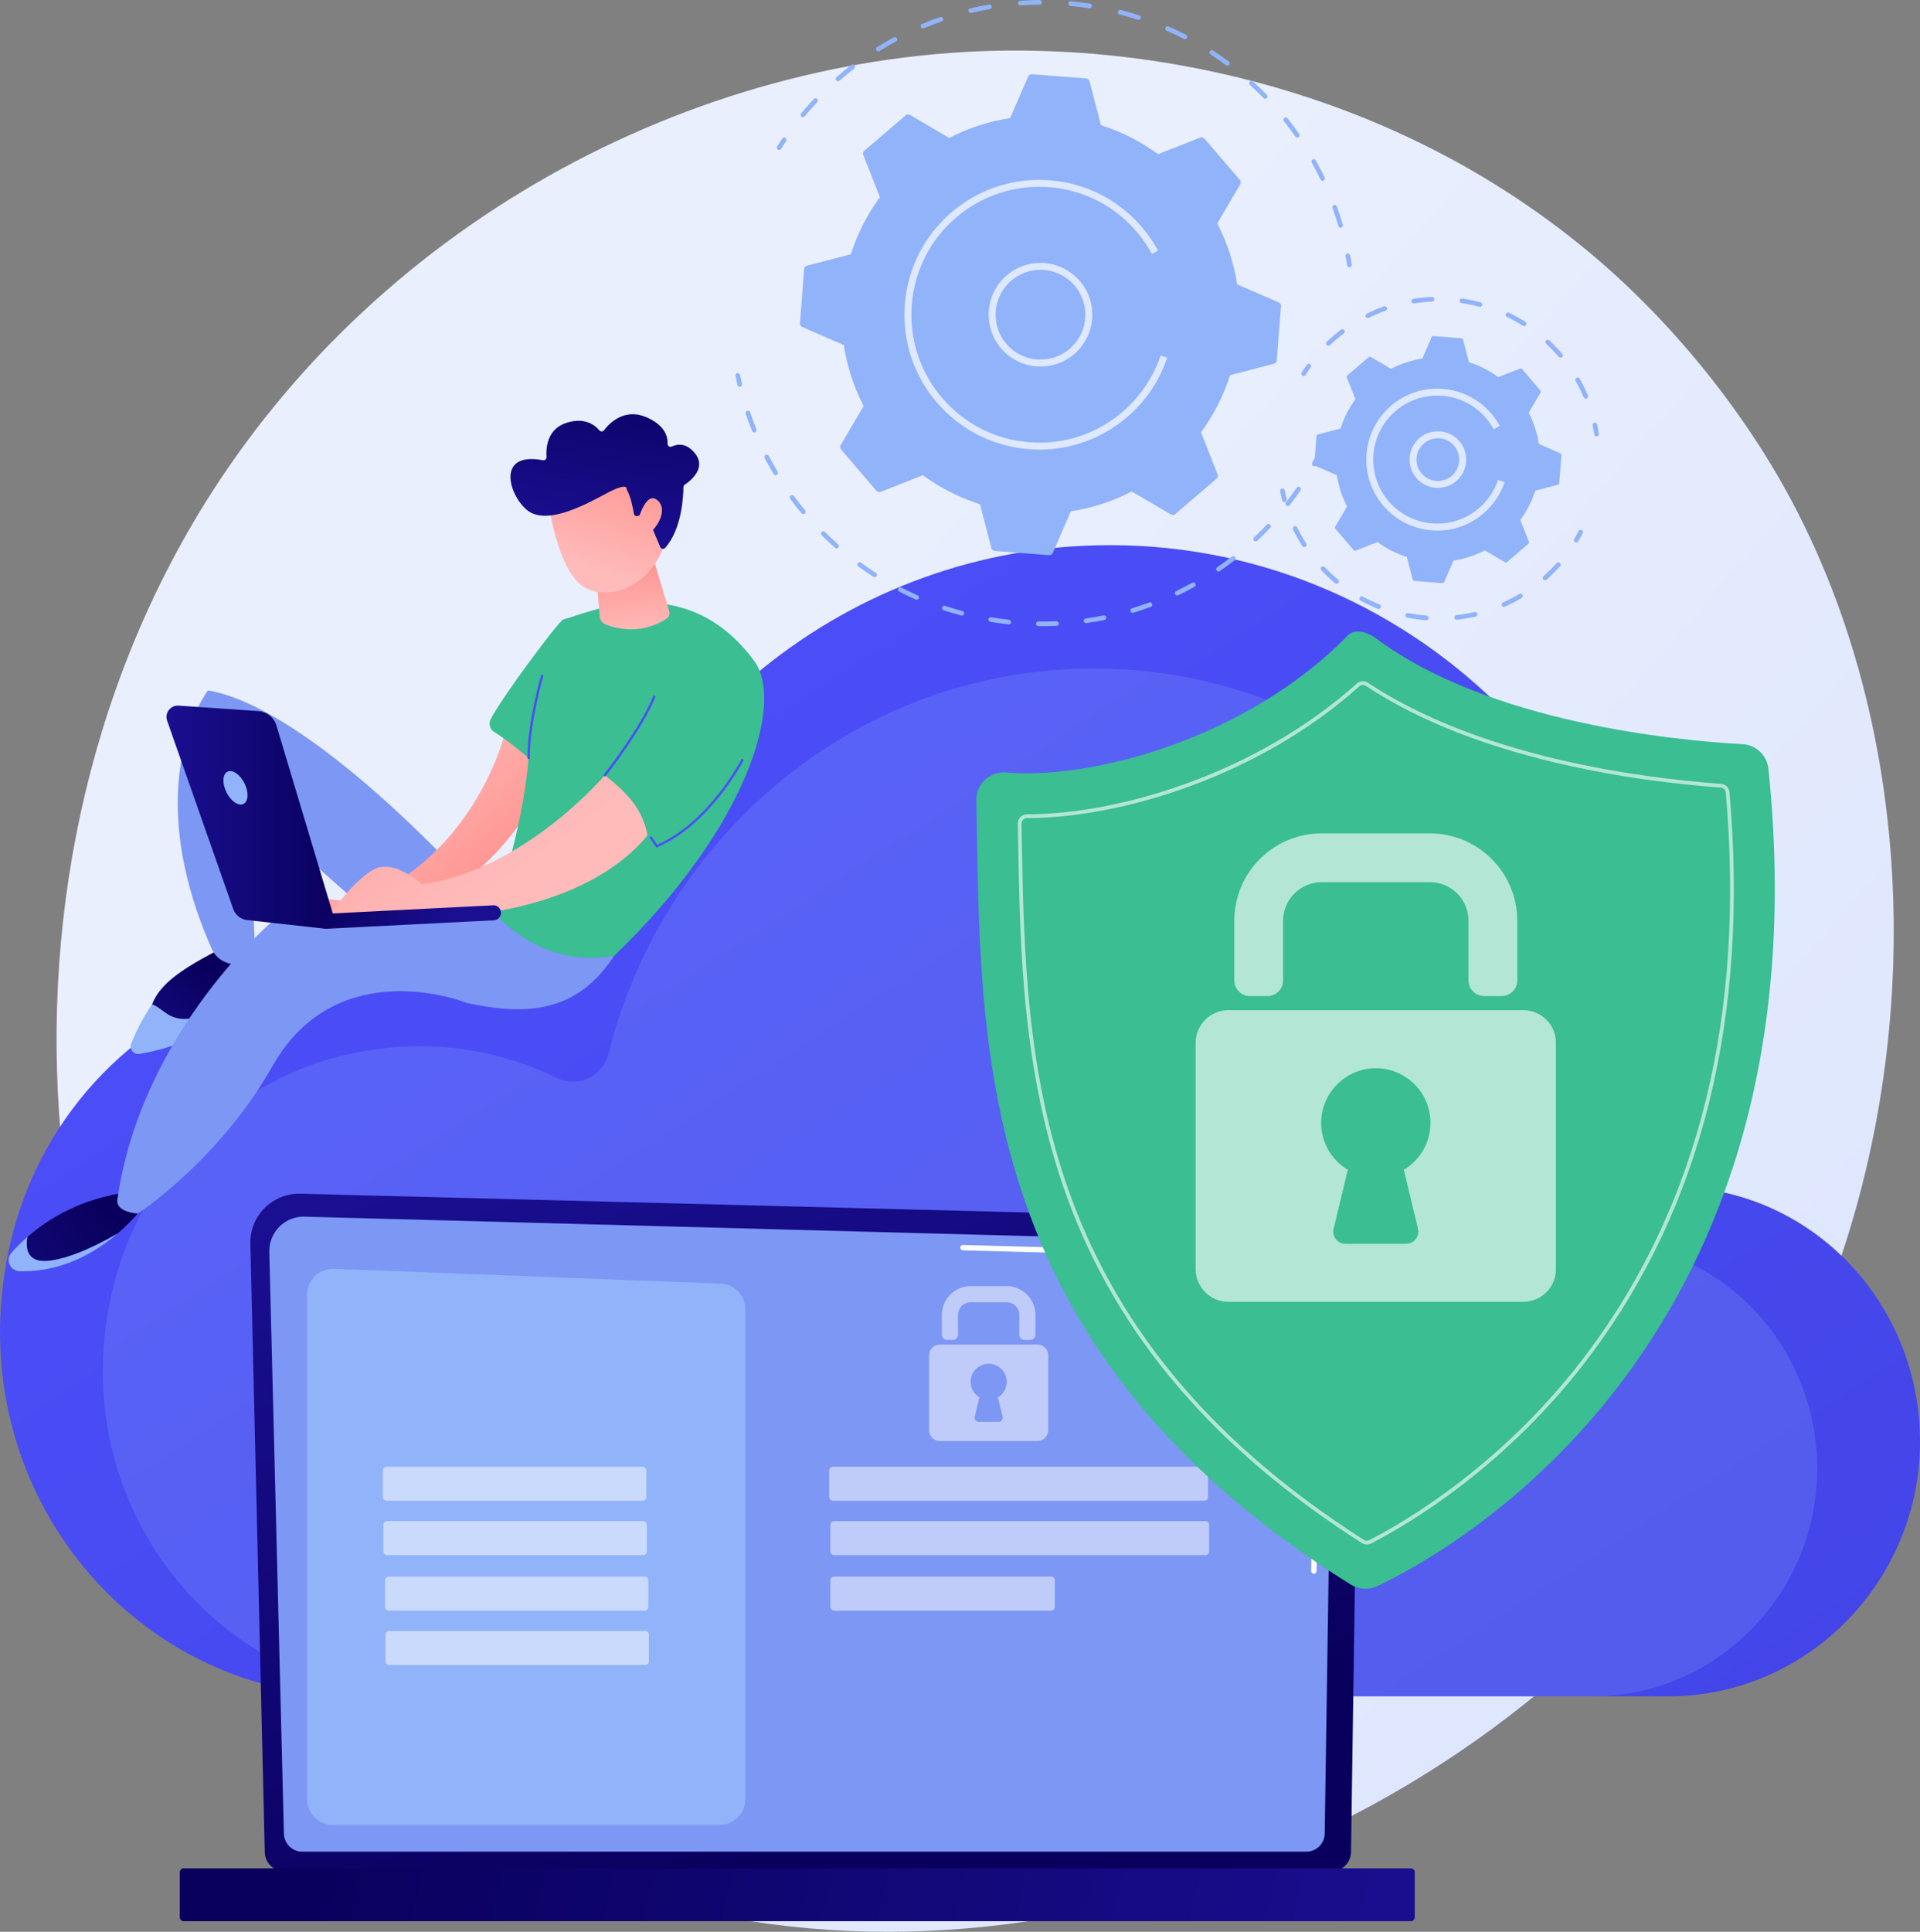
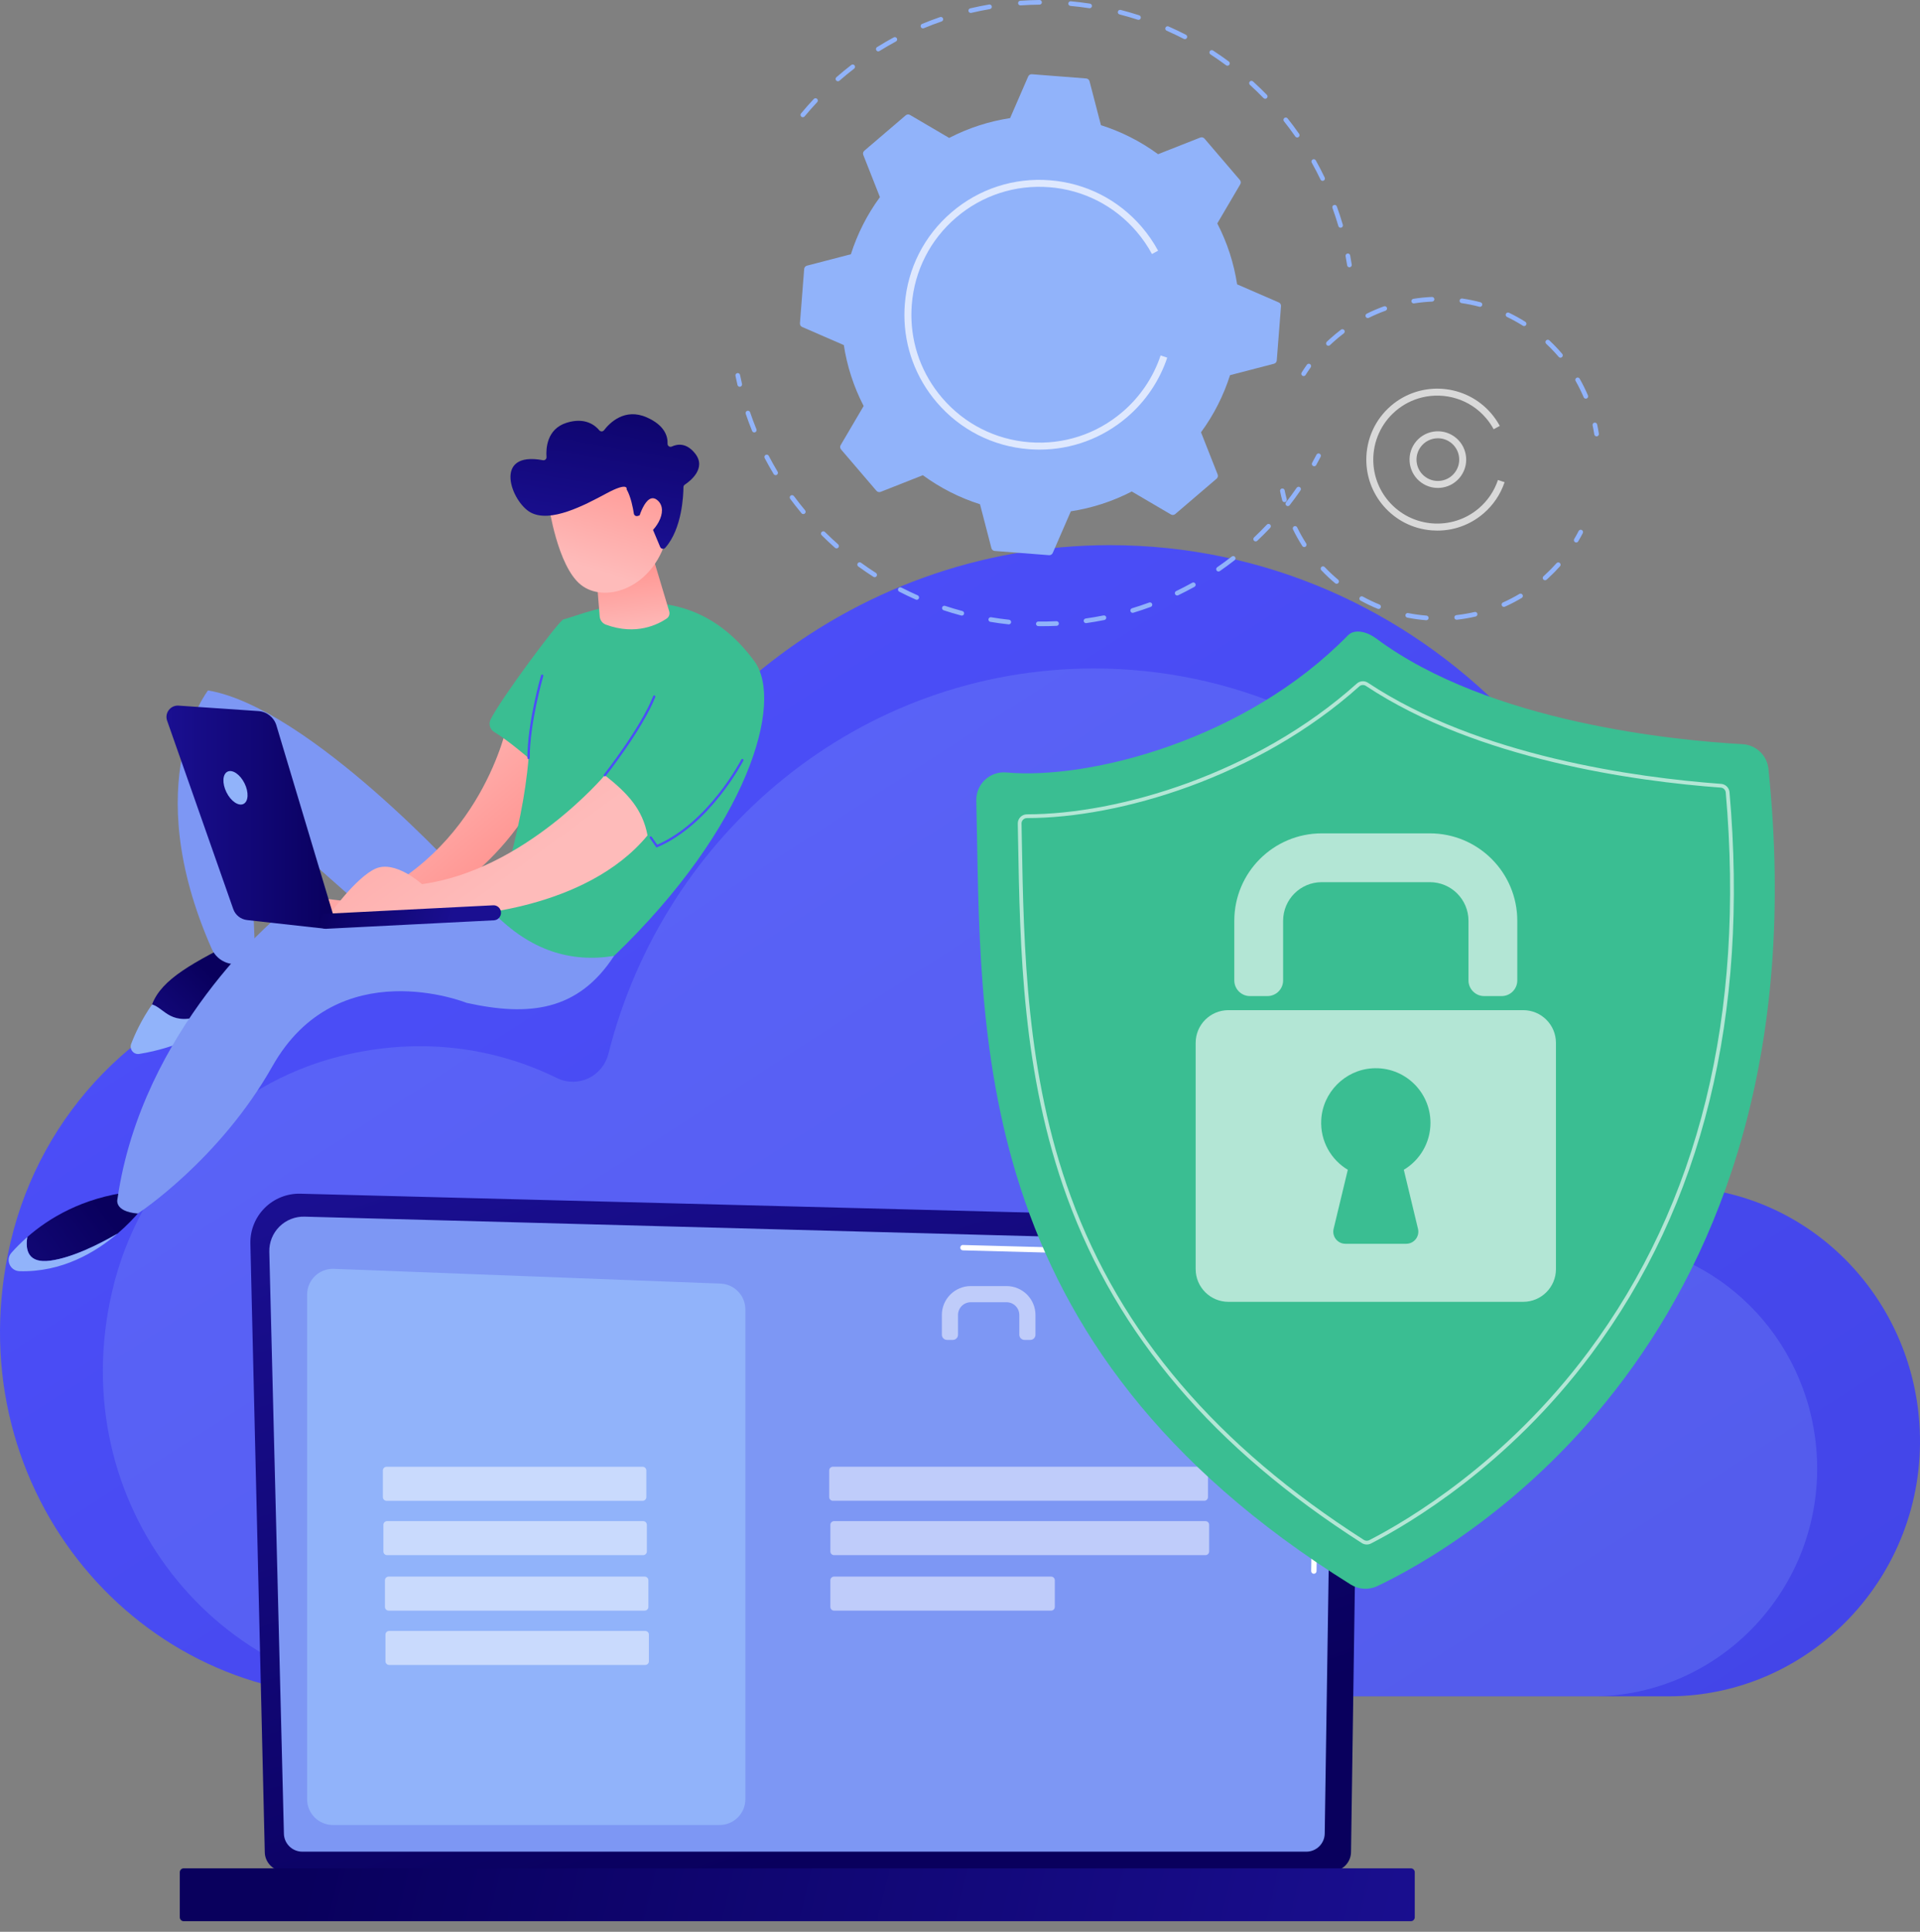
<svg xmlns="http://www.w3.org/2000/svg" width="340" height="342" viewBox="0 0 340 342" fill="none">
  <rect x="0" y="0" width="340" height="342" fill="#808080" stroke="none" />
-   <path d="M321.712 233.951C290.148 309.325 206.068 351.549 133.155 340.159C121.291 338.307 88.764 332.786 59.966 306.74C4.527 256.6 -7.329 157.317 37.391 87.348C69.94 36.424 128.287 7.557 183.727 9.001C195.669 9.312 241.435 11.229 281.656 44.863C287.563 49.804 300.593 61.543 312.336 80.167C339.912 123.901 342.282 184.83 321.712 233.951Z" fill="url(#paint0_linear_1203_7081)" />
  <path d="M1.873 219.888C7.262 196.896 24.886 178.848 47.32 173.328C62.744 169.533 77.542 171.569 90.05 177.719C94.199 179.759 99.128 177.451 100.278 172.884C111.335 128.961 150.249 96.513 196.559 96.513C251.474 96.513 295.989 142.135 295.989 198.415C295.989 199.909 295.96 201.95 295.934 203.908C296.128 208.117 297.921 209.904 300.598 210.352C322.114 212.647 339.022 230.825 339.961 253.245C341.039 278.989 320.594 300.318 295.451 300.318H62.889C23.078 300.317 -8.093 262.406 1.873 219.888Z" fill="url(#paint1_linear_1203_7081)" />
  <path opacity="0.21" d="M19.885 228.504C24.698 207.975 40.432 191.86 60.464 186.933C74.235 183.544 87.447 185.363 98.615 190.853C102.319 192.675 106.721 190.613 107.747 186.536C117.619 147.318 152.364 118.346 193.713 118.346C242.744 118.346 282.491 159.082 282.491 209.331C282.491 210.665 282.464 212.487 282.442 214.235C282.616 217.993 284.217 219.589 286.607 219.989C305.816 222.039 320.914 238.269 321.752 258.287C322.714 281.273 304.46 300.317 282.011 300.317H74.364C38.819 300.317 10.987 266.467 19.885 228.504Z" fill="#91B3FA" />
  <path d="M46.887 327.858C46.887 329.742 48.431 331.283 50.317 331.283H235.813C237.699 331.283 239.243 329.742 239.243 327.858L240.786 221.307C240.786 219.424 238.566 215.745 234.495 216.022L53.209 211.333C50.842 211.272 48.553 212.182 46.876 213.853C45.2 215.522 44.283 217.807 44.338 220.17L46.887 327.858Z" fill="url(#paint2_linear_1203_7081)" />
  <path d="M50.274 324.572C50.274 326.356 51.734 327.816 53.519 327.816H231.339C233.125 327.816 234.585 326.356 234.585 324.572L236.041 227.844C235.87 222.023 230.765 219.932 227.67 220.055L53.924 215.396C52.261 215.352 50.652 215.992 49.474 217.166C48.297 218.339 47.649 219.947 47.69 221.609L50.274 324.572Z" fill="#7D97F4" />
  <path d="M232.662 278.619C232.66 278.619 232.657 278.619 232.657 278.619C232.392 278.615 232.182 278.399 232.187 278.137L232.301 270.292C232.305 270.032 232.518 269.825 232.777 269.825C232.779 269.825 232.782 269.825 232.782 269.825C233.047 269.828 233.257 270.045 233.252 270.307L233.137 278.151C233.134 278.411 232.921 278.619 232.662 278.619Z" fill="white" />
  <path d="M232.945 259.396C232.945 259.396 232.94 259.396 232.937 259.396C232.674 259.392 232.464 259.176 232.469 258.914L232.91 228.869C232.902 227.084 232.36 225.659 231.3 224.644C229.32 222.748 226.176 222.845 226.044 222.851L170.511 221.362C170.248 221.356 170.042 221.136 170.048 220.875C170.055 220.612 170.257 220.389 170.537 220.413L226.037 221.902C226.382 221.881 229.729 221.824 231.958 223.959C233.212 225.159 233.852 226.814 233.862 228.875L233.421 258.929C233.416 259.187 233.205 259.396 232.945 259.396Z" fill="white" />
  <path d="M32.529 340.129H249.839C250.219 340.129 250.529 339.819 250.529 339.439V331.458C250.529 331.078 250.219 330.768 249.839 330.768H32.529C32.149 330.768 31.839 331.078 31.839 331.458V339.439C31.839 339.818 32.149 340.129 32.529 340.129Z" fill="url(#paint3_linear_1203_7081)" />
  <path d="M127.42 323.098H58.955C56.43 323.098 54.385 321.052 54.385 318.529V229.201C54.385 226.61 56.539 224.537 59.131 224.636L127.596 227.254C130.051 227.349 131.991 229.365 131.991 231.82V318.529C131.991 321.052 129.945 323.098 127.42 323.098Z" fill="#91B3FA" />
  <path opacity="0.51" d="M113.802 265.701H68.452C68.092 265.701 67.801 265.409 67.801 265.05V260.328C67.801 259.968 68.093 259.677 68.452 259.677H113.802C114.163 259.677 114.454 259.969 114.454 260.328V265.05C114.455 265.409 114.163 265.701 113.802 265.701Z" fill="white" />
  <path opacity="0.51" d="M113.894 275.322H68.544C68.183 275.322 67.893 275.031 67.893 274.671V269.949C67.893 269.589 68.185 269.298 68.544 269.298H113.894C114.254 269.298 114.545 269.59 114.545 269.949V274.671C114.547 275.031 114.254 275.322 113.894 275.322Z" fill="white" />
  <path opacity="0.51" d="M114.167 285.144H68.817C68.457 285.144 68.166 284.852 68.166 284.493V279.771C68.166 279.411 68.458 279.12 68.817 279.12H114.167C114.528 279.12 114.819 279.412 114.819 279.771V284.493C114.819 284.852 114.528 285.144 114.167 285.144Z" fill="white" />
  <path opacity="0.51" d="M114.259 294.764H68.909C68.549 294.764 68.258 294.472 68.258 294.113V289.391C68.258 289.03 68.55 288.74 68.909 288.74H114.259C114.62 288.74 114.911 289.032 114.911 289.391V294.113C114.911 294.473 114.62 294.764 114.259 294.764Z" fill="white" />
  <path opacity="0.51" d="M213.26 265.694H147.489C147.129 265.694 146.838 265.402 146.838 265.043V260.321C146.838 259.961 147.13 259.67 147.489 259.67H213.26C213.62 259.67 213.911 259.962 213.911 260.321V265.043C213.912 265.403 213.62 265.694 213.26 265.694Z" fill="white" />
  <path opacity="0.51" d="M213.468 275.322H147.697C147.337 275.322 147.046 275.031 147.046 274.671V269.949C147.046 269.589 147.338 269.298 147.697 269.298H213.468C213.828 269.298 214.119 269.59 214.119 269.949V274.671C214.119 275.031 213.827 275.322 213.468 275.322Z" fill="white" />
  <path opacity="0.51" d="M186.138 285.144H147.695C147.335 285.144 147.044 284.852 147.044 284.493V279.771C147.044 279.411 147.336 279.12 147.695 279.12H186.138C186.498 279.12 186.789 279.412 186.789 279.771V284.493C186.789 284.852 186.498 285.144 186.138 285.144Z" fill="white" />
  <g opacity="0.51">
    <path d="M182.444 237.218H181.423C180.916 237.218 180.504 236.806 180.504 236.299V232.808C180.504 231.559 179.491 230.546 178.241 230.546H171.91C170.66 230.546 169.647 231.559 169.647 232.808V236.299C169.647 236.806 169.235 237.218 168.728 237.218H167.706C167.199 237.218 166.787 236.806 166.787 236.299V232.808C166.787 229.981 169.081 227.688 171.91 227.688H178.241C181.07 227.688 183.363 229.981 183.363 232.808V236.299C183.363 236.806 182.951 237.218 182.444 237.218Z" fill="white" />
-     <path d="M183.71 238.041H166.439C165.38 238.041 164.522 238.898 164.522 239.956V253.205C164.522 254.263 165.38 255.12 166.439 255.12H183.71C184.768 255.12 185.626 254.263 185.626 253.205V239.956C185.626 238.9 184.768 238.041 183.71 238.041ZM177.546 250.846C177.654 251.292 177.315 251.722 176.856 251.722H173.295C172.836 251.722 172.497 251.294 172.605 250.846L173.436 247.389C172.454 246.802 171.813 245.707 171.879 244.467C171.963 242.861 173.266 241.547 174.871 241.446C176.732 241.33 178.277 242.805 178.277 244.64C178.277 245.808 177.65 246.83 176.715 247.389L177.546 250.846Z" fill="white" />
  </g>
  <path d="M232.718 82.545C232.65 82.545 232.582 82.529 232.518 82.494C232.319 82.384 232.248 82.134 232.358 81.934C232.624 81.458 232.88 80.979 233.129 80.496C233.233 80.294 233.481 80.216 233.684 80.319C233.886 80.422 233.965 80.67 233.861 80.873C233.608 81.363 233.348 81.85 233.079 82.333C233.004 82.469 232.863 82.545 232.718 82.545Z" fill="#91B3FA" />
  <path d="M184.593 110.858C184.35 110.858 184.108 110.857 183.864 110.853C183.637 110.85 183.456 110.664 183.459 110.437C183.462 110.212 183.646 110.031 183.871 110.031H183.877C184.941 110.046 186.015 110.028 187.078 109.98C187.29 109.965 187.497 110.145 187.507 110.372C187.518 110.599 187.342 110.791 187.115 110.801C186.277 110.84 185.429 110.858 184.593 110.858ZM178.638 110.538C178.623 110.538 178.609 110.537 178.594 110.536C177.52 110.42 176.436 110.271 175.375 110.093C175.152 110.055 175 109.843 175.038 109.619C175.076 109.395 175.289 109.242 175.512 109.28C176.558 109.456 177.625 109.603 178.684 109.718C178.911 109.742 179.074 109.945 179.05 110.171C179.024 110.382 178.846 110.538 178.638 110.538ZM192.312 110.317C192.11 110.317 191.934 110.168 191.905 109.963C191.873 109.738 192.03 109.531 192.255 109.499C193.308 109.351 194.37 109.169 195.411 108.959C195.631 108.915 195.851 109.059 195.895 109.281C195.939 109.504 195.795 109.721 195.572 109.766C194.515 109.979 193.437 110.163 192.368 110.314C192.351 110.316 192.332 110.317 192.312 110.317ZM170.321 108.988C170.286 108.988 170.25 108.983 170.215 108.974C169.173 108.695 168.125 108.383 167.101 108.044C166.885 107.973 166.769 107.74 166.84 107.525C166.911 107.31 167.143 107.193 167.359 107.264C168.367 107.597 169.399 107.905 170.426 108.18C170.646 108.238 170.776 108.463 170.717 108.683C170.67 108.867 170.503 108.988 170.321 108.988ZM200.576 108.496C200.399 108.496 200.237 108.381 200.183 108.204C200.117 107.987 200.24 107.757 200.458 107.691C201.477 107.382 202.498 107.04 203.494 106.674C203.707 106.596 203.944 106.704 204.022 106.918C204.1 107.132 203.992 107.368 203.778 107.446C202.767 107.818 201.731 108.165 200.696 108.479C200.656 108.491 200.615 108.496 200.576 108.496ZM162.339 106.184C162.284 106.184 162.228 106.173 162.174 106.149C161.186 105.712 160.198 105.242 159.242 104.751C159.04 104.647 158.961 104.399 159.063 104.198C159.167 103.996 159.414 103.917 159.617 104.02C160.56 104.503 161.532 104.966 162.505 105.396C162.713 105.488 162.807 105.731 162.716 105.938C162.648 106.092 162.498 106.184 162.339 106.184ZM208.459 105.425C208.307 105.425 208.159 105.34 208.088 105.192C207.989 104.988 208.076 104.741 208.28 104.644C209.236 104.183 210.193 103.687 211.123 103.169C211.322 103.06 211.572 103.13 211.683 103.329C211.793 103.527 211.722 103.779 211.523 103.889C210.579 104.414 209.608 104.917 208.636 105.385C208.58 105.413 208.519 105.425 208.459 105.425ZM154.888 102.186C154.812 102.186 154.735 102.165 154.666 102.121C153.759 101.539 152.856 100.922 151.984 100.288C151.801 100.155 151.761 99.897 151.894 99.714C152.028 99.531 152.285 99.49 152.468 99.624C153.326 100.248 154.214 100.855 155.11 101.429C155.301 101.551 155.357 101.806 155.235 101.997C155.156 102.119 155.023 102.186 154.888 102.186ZM215.775 101.175C215.644 101.175 215.516 101.113 215.437 100.998C215.307 100.811 215.355 100.554 215.542 100.425C216.417 99.822 217.287 99.184 218.125 98.531C218.305 98.391 218.563 98.423 218.703 98.603C218.842 98.782 218.811 99.04 218.631 99.18C217.779 99.844 216.898 100.49 216.01 101.103C215.938 101.152 215.856 101.175 215.775 101.175ZM148.144 97.087C148.046 97.087 147.949 97.052 147.871 96.984C147.066 96.272 146.269 95.525 145.502 94.761C145.34 94.601 145.34 94.341 145.5 94.18C145.66 94.019 145.921 94.019 146.082 94.178C146.837 94.93 147.623 95.666 148.417 96.368C148.587 96.519 148.603 96.779 148.453 96.949C148.37 97.04 148.257 97.087 148.144 97.087ZM222.357 95.853C222.248 95.853 222.138 95.809 222.057 95.724C221.901 95.559 221.91 95.299 222.075 95.142C222.849 94.412 223.611 93.651 224.339 92.88C224.495 92.715 224.756 92.708 224.921 92.863C225.086 93.019 225.093 93.279 224.938 93.444C224.198 94.227 223.425 94.999 222.639 95.741C222.56 95.815 222.458 95.853 222.357 95.853ZM142.252 91.016C142.134 91.016 142.018 90.966 141.936 90.868C141.247 90.041 140.571 89.182 139.929 88.313C139.795 88.13 139.833 87.874 140.016 87.738C140.201 87.604 140.457 87.643 140.592 87.825C141.223 88.681 141.889 89.527 142.569 90.343C142.714 90.518 142.691 90.777 142.516 90.922C142.438 90.984 142.345 91.016 142.252 91.016ZM228.051 89.599C227.963 89.599 227.874 89.571 227.8 89.513C227.62 89.373 227.588 89.115 227.727 88.936C228.382 88.095 229.019 87.226 229.619 86.354C229.749 86.167 230.005 86.12 230.191 86.248C230.378 86.377 230.426 86.632 230.297 86.819C229.687 87.705 229.042 88.587 228.376 89.441C228.294 89.544 228.173 89.599 228.051 89.599ZM137.351 84.123C137.212 84.123 137.075 84.052 136.998 83.923C136.441 82.995 135.905 82.042 135.407 81.09C135.302 80.888 135.38 80.64 135.582 80.535C135.782 80.43 136.031 80.508 136.136 80.71C136.626 81.648 137.153 82.586 137.703 83.501C137.82 83.695 137.757 83.948 137.562 84.065C137.495 84.103 137.422 84.123 137.351 84.123ZM133.568 76.557C133.405 76.557 133.251 76.46 133.187 76.3C132.78 75.299 132.398 74.274 132.054 73.255C131.982 73.04 132.097 72.807 132.312 72.734C132.525 72.661 132.76 72.777 132.833 72.992C133.173 73.994 133.548 75.003 133.95 75.99C134.036 76.2 133.934 76.441 133.724 76.526C133.673 76.547 133.62 76.557 133.568 76.557Z" fill="#91B3FA" />
  <path d="M130.995 68.476C130.808 68.476 130.639 68.348 130.595 68.159C130.469 67.62 130.351 67.081 130.241 66.54C130.196 66.318 130.34 66.1 130.562 66.055C130.784 66.01 131.002 66.153 131.047 66.376C131.156 66.909 131.272 67.44 131.397 67.97C131.448 68.192 131.311 68.413 131.09 68.465C131.057 68.472 131.026 68.476 130.995 68.476Z" fill="#91B3FA" />
-   <path d="M137.97 26.544C137.895 26.544 137.82 26.523 137.751 26.48C137.559 26.359 137.502 26.105 137.623 25.913C137.916 25.448 138.218 24.985 138.526 24.525C138.653 24.337 138.908 24.286 139.097 24.413C139.286 24.54 139.335 24.795 139.209 24.983C138.905 25.437 138.608 25.892 138.318 26.352C138.24 26.475 138.107 26.544 137.97 26.544Z" fill="#91B3FA" />
  <path d="M237.398 40.318C237.22 40.318 237.056 40.202 237.004 40.023C236.69 38.951 236.338 37.875 235.958 36.825C235.881 36.611 235.991 36.375 236.205 36.298C236.417 36.22 236.654 36.331 236.731 36.545C237.117 37.611 237.474 38.703 237.794 39.792C237.858 40.01 237.733 40.239 237.516 40.302C237.475 40.313 237.436 40.318 237.398 40.318ZM234.21 32.017C234.056 32.017 233.91 31.932 233.839 31.784C233.354 30.775 232.832 29.771 232.287 28.798C232.176 28.6 232.247 28.349 232.446 28.238C232.644 28.128 232.895 28.198 233.005 28.397C233.558 29.384 234.088 30.404 234.581 31.429C234.68 31.634 234.593 31.879 234.389 31.977C234.33 32.005 234.27 32.017 234.21 32.017ZM229.717 24.344C229.588 24.344 229.459 24.283 229.38 24.168C228.739 23.255 228.062 22.347 227.366 21.473C227.224 21.294 227.254 21.037 227.432 20.895C227.61 20.753 227.868 20.783 228.01 20.961C228.717 21.85 229.405 22.77 230.054 23.698C230.185 23.884 230.14 24.14 229.953 24.271C229.881 24.32 229.799 24.344 229.717 24.344ZM142.168 20.755C142.075 20.755 141.983 20.724 141.906 20.659C141.731 20.514 141.706 20.255 141.852 20.08C142.574 19.212 143.334 18.349 144.114 17.52C144.269 17.354 144.529 17.347 144.695 17.502C144.86 17.658 144.869 17.918 144.714 18.083C143.946 18.9 143.196 19.749 142.485 20.605C142.403 20.704 142.287 20.755 142.168 20.755ZM224.048 17.492C223.941 17.492 223.833 17.451 223.753 17.367C222.978 16.569 222.165 15.781 221.337 15.027C221.169 14.875 221.157 14.614 221.31 14.446C221.463 14.277 221.724 14.265 221.891 14.419C222.732 15.185 223.557 15.985 224.343 16.795C224.502 16.957 224.497 17.218 224.334 17.376C224.255 17.454 224.151 17.492 224.048 17.492ZM148.38 14.391C148.265 14.391 148.151 14.343 148.07 14.25C147.921 14.079 147.938 13.819 148.11 13.67C148.966 12.923 149.855 12.194 150.751 11.501C150.932 11.363 151.19 11.396 151.328 11.575C151.466 11.755 151.433 12.014 151.254 12.152C150.37 12.834 149.494 13.552 148.651 14.288C148.573 14.358 148.475 14.391 148.38 14.391ZM217.363 11.633C217.277 11.633 217.192 11.606 217.117 11.552C216.22 10.887 215.292 10.241 214.356 9.631C214.165 9.508 214.111 9.252 214.236 9.062C214.359 8.871 214.613 8.817 214.805 8.942C215.755 9.56 216.698 10.216 217.608 10.892C217.791 11.027 217.828 11.285 217.693 11.467C217.612 11.575 217.489 11.633 217.363 11.633ZM155.528 9.096C155.391 9.096 155.257 9.028 155.179 8.902C155.059 8.709 155.118 8.456 155.311 8.335C156.272 7.737 157.267 7.159 158.267 6.619C158.467 6.51 158.716 6.586 158.824 6.785C158.931 6.985 158.857 7.235 158.658 7.342C157.673 7.873 156.693 8.441 155.744 9.031C155.677 9.075 155.603 9.096 155.528 9.096ZM209.818 6.93C209.755 6.93 209.69 6.916 209.63 6.885C208.638 6.373 207.616 5.887 206.594 5.437C206.386 5.345 206.29 5.103 206.382 4.894C206.473 4.687 206.716 4.591 206.925 4.683C207.963 5.139 209.001 5.633 210.008 6.152C210.209 6.256 210.289 6.504 210.185 6.706C210.11 6.849 209.967 6.93 209.818 6.93ZM163.438 5.024C163.277 5.024 163.124 4.928 163.058 4.771C162.971 4.561 163.07 4.32 163.28 4.233C164.325 3.8 165.401 3.391 166.476 3.021C166.692 2.947 166.926 3.061 166.999 3.275C167.072 3.49 166.959 3.724 166.745 3.797C165.685 4.163 164.627 4.564 163.597 4.992C163.544 5.014 163.491 5.024 163.438 5.024ZM201.61 3.51C201.569 3.51 201.526 3.504 201.483 3.491C200.421 3.146 199.334 2.831 198.251 2.553C198.031 2.497 197.898 2.272 197.955 2.052C198.012 1.832 198.24 1.7 198.456 1.756C199.555 2.04 200.66 2.36 201.737 2.709C201.954 2.779 202.072 3.011 202.001 3.227C201.945 3.4 201.784 3.51 201.61 3.51ZM171.902 2.289C171.715 2.289 171.546 2.161 171.502 1.973C171.451 1.752 171.587 1.53 171.809 1.478C172.915 1.218 174.042 0.988 175.158 0.798C175.387 0.761 175.594 0.91 175.633 1.133C175.673 1.357 175.521 1.57 175.297 1.609C174.198 1.797 173.088 2.023 171.998 2.279C171.964 2.285 171.932 2.289 171.902 2.289ZM192.957 1.46C192.937 1.46 192.916 1.458 192.895 1.455C191.79 1.285 190.666 1.148 189.553 1.047C189.327 1.026 189.16 0.826 189.18 0.6C189.201 0.374 189.397 0.206 189.628 0.227C190.757 0.33 191.898 0.469 193.019 0.641C193.243 0.675 193.397 0.886 193.363 1.11C193.333 1.314 193.157 1.46 192.957 1.46ZM180.696 0.955C180.482 0.955 180.301 0.789 180.287 0.573C180.271 0.346 180.442 0.149 180.668 0.134C181.797 0.055 182.946 0.01 184.082 0H184.086C184.312 0 184.495 0.182 184.498 0.408C184.5 0.635 184.317 0.821 184.09 0.823C182.97 0.833 181.839 0.877 180.727 0.955C180.716 0.955 180.706 0.955 180.696 0.955Z" fill="#91B3FA" />
  <path d="M238.963 47.32C238.764 47.32 238.589 47.175 238.558 46.972C238.475 46.434 238.383 45.9 238.281 45.363C238.24 45.14 238.387 44.925 238.61 44.883C238.833 44.844 239.049 44.99 239.09 45.212C239.192 45.755 239.285 46.299 239.37 46.844C239.406 47.068 239.252 47.279 239.027 47.314C239.005 47.318 238.984 47.32 238.963 47.32Z" fill="#91B3FA" />
  <path d="M226.844 54.2C226.866 53.919 226.708 53.655 226.449 53.543L219.074 50.34C218.504 46.631 217.339 42.985 215.562 39.554L219.631 32.628C219.774 32.385 219.747 32.079 219.564 31.865L213.295 24.539C213.112 24.325 212.812 24.251 212.551 24.353L205.076 27.299C201.96 25.014 198.537 23.298 194.959 22.161L192.937 14.383C192.866 14.11 192.63 13.912 192.349 13.89L182.733 13.142C182.452 13.12 182.188 13.278 182.076 13.537L178.872 20.909C175.161 21.478 171.513 22.643 168.081 24.419L161.152 20.351C160.909 20.208 160.602 20.235 160.388 20.418L153.059 26.685C152.845 26.868 152.77 27.167 152.873 27.429L155.821 34.9C153.534 38.015 151.817 41.435 150.68 45.012L142.897 47.034C142.624 47.105 142.426 47.34 142.404 47.621L141.655 57.233C141.633 57.514 141.792 57.778 142.051 57.89L149.426 61.093C149.995 64.802 151.161 68.448 152.938 71.879L148.867 78.805C148.725 79.047 148.751 79.354 148.935 79.568L155.205 86.894C155.388 87.108 155.687 87.182 155.949 87.078L163.424 84.132C166.539 86.418 169.963 88.134 173.54 89.271L175.563 97.049C175.634 97.321 175.87 97.519 176.151 97.541L185.766 98.29C186.047 98.312 186.311 98.153 186.424 97.894L189.628 90.523C193.339 89.954 196.987 88.788 200.419 87.013L207.348 91.081C207.591 91.224 207.898 91.197 208.111 91.014L215.441 84.747C215.655 84.564 215.729 84.266 215.627 84.003L212.679 76.531C214.966 73.417 216.681 69.996 217.82 66.419L225.602 64.398C225.874 64.327 226.072 64.091 226.094 63.81L226.844 54.2Z" fill="#91B3FA" />
-   <path opacity="0.7" d="M184.232 64.896C182.349 64.896 180.516 64.317 178.948 63.208C174.815 60.285 173.833 54.547 176.757 50.416C178.173 48.416 180.285 47.085 182.702 46.672C185.119 46.26 187.553 46.812 189.553 48.227C191.555 49.644 192.886 51.754 193.299 54.17C193.713 56.586 193.161 59.019 191.743 61.019C190.327 63.02 188.215 64.35 185.798 64.763C185.276 64.852 184.752 64.896 184.232 64.896ZM184.268 47.772C183.817 47.772 183.364 47.811 182.911 47.888C180.819 48.246 178.991 49.396 177.765 51.128C175.233 54.703 176.084 59.671 179.66 62.201C181.393 63.427 183.498 63.903 185.592 63.547C187.684 63.189 189.511 62.038 190.737 60.306C191.964 58.574 192.442 56.468 192.084 54.377C191.726 52.286 190.574 50.459 188.841 49.234C187.485 48.274 185.897 47.772 184.268 47.772Z" fill="white" />
  <path opacity="0.7" d="M184.084 79.598C183.455 79.598 182.824 79.574 182.19 79.525C175.828 79.03 170.04 76.088 165.892 71.24C162.157 66.876 160.155 61.438 160.155 55.757C160.155 55.128 160.18 54.497 160.229 53.864C160.725 47.505 163.667 41.719 168.517 37.574C173.366 33.428 179.54 31.418 185.902 31.913C192.264 32.407 198.053 35.35 202.2 40.197C203.307 41.491 204.276 42.902 205.08 44.387L203.995 44.973C203.234 43.564 202.314 42.226 201.263 40.999C197.329 36.403 191.84 33.611 185.807 33.142C179.774 32.677 173.918 34.58 169.32 38.511C164.722 42.442 161.931 47.929 161.46 53.959C161.414 54.56 161.391 55.159 161.391 55.755C161.391 61.142 163.29 66.299 166.832 70.439C170.766 75.035 176.255 77.825 182.288 78.295C188.326 78.765 194.176 76.859 198.775 72.927C201.896 70.258 204.231 66.801 205.527 62.929L206.698 63.322C205.331 67.405 202.868 71.051 199.576 73.865C195.209 77.596 189.769 79.598 184.084 79.598Z" fill="white" />
  <path d="M279.121 96.043C279.05 96.043 278.978 96.024 278.912 95.985C278.716 95.869 278.652 95.618 278.768 95.422C279.044 94.956 279.309 94.479 279.553 94.005C279.657 93.804 279.905 93.726 280.108 93.828C280.31 93.932 280.389 94.18 280.285 94.383C280.034 94.87 279.761 95.361 279.476 95.841C279.398 95.972 279.261 96.043 279.121 96.043Z" fill="#91B3FA" />
  <path d="M252.57 109.806C252.559 109.806 252.548 109.806 252.537 109.804C251.421 109.717 250.299 109.563 249.205 109.346C248.983 109.302 248.838 109.086 248.882 108.863C248.926 108.64 249.143 108.495 249.364 108.539C250.429 108.749 251.517 108.899 252.601 108.985C252.827 109.003 252.997 109.201 252.979 109.427C252.962 109.642 252.782 109.806 252.57 109.806ZM257.95 109.719C257.743 109.719 257.565 109.564 257.542 109.354C257.516 109.128 257.679 108.925 257.905 108.899C258.987 108.778 260.071 108.593 261.125 108.347C261.345 108.294 261.567 108.433 261.618 108.655C261.67 108.876 261.533 109.097 261.31 109.149C260.225 109.401 259.11 109.592 257.995 109.718C257.98 109.718 257.965 109.719 257.95 109.719ZM244.127 107.814C244.076 107.814 244.023 107.804 243.972 107.783C242.938 107.363 241.916 106.877 240.936 106.337C240.737 106.227 240.665 105.977 240.775 105.779C240.885 105.58 241.134 105.507 241.333 105.617C242.285 106.141 243.278 106.614 244.282 107.022C244.492 107.108 244.594 107.348 244.508 107.558C244.443 107.717 244.289 107.814 244.127 107.814ZM266.32 107.445C266.163 107.445 266.013 107.354 265.944 107.202C265.851 106.994 265.944 106.751 266.152 106.658C267.144 106.215 268.119 105.708 269.052 105.152C269.246 105.035 269.499 105.1 269.616 105.294C269.732 105.489 269.669 105.741 269.474 105.858C268.515 106.431 267.509 106.952 266.489 107.409C266.433 107.434 266.377 107.445 266.32 107.445ZM236.695 103.352C236.602 103.352 236.508 103.32 236.432 103.256C235.577 102.543 234.752 101.769 233.981 100.955C233.824 100.79 233.832 100.53 233.995 100.374C234.16 100.217 234.421 100.225 234.577 100.388C235.326 101.179 236.128 101.93 236.959 102.624C237.133 102.769 237.157 103.028 237.011 103.203C236.929 103.302 236.812 103.352 236.695 103.352ZM273.601 102.731C273.489 102.731 273.375 102.685 273.294 102.594C273.143 102.425 273.157 102.164 273.327 102.014L273.569 101.796C274.293 101.136 274.989 100.431 275.638 99.703C275.788 99.532 276.049 99.518 276.218 99.669C276.388 99.82 276.404 100.079 276.253 100.249C275.586 100.999 274.869 101.725 274.124 102.404L273.876 102.627C273.795 102.697 273.699 102.731 273.601 102.731ZM230.959 96.849C230.823 96.849 230.69 96.782 230.612 96.659C230.009 95.719 229.456 94.732 228.967 93.726C228.868 93.522 228.954 93.275 229.158 93.176C229.363 93.077 229.609 93.162 229.708 93.367C230.182 94.344 230.719 95.302 231.305 96.216C231.427 96.407 231.372 96.662 231.18 96.784C231.112 96.828 231.035 96.849 230.959 96.849Z" fill="#91B3FA" />
  <path d="M227.46 88.899C227.278 88.899 227.112 88.776 227.063 88.592C226.921 88.057 226.793 87.511 226.683 86.969C226.638 86.746 226.781 86.529 227.005 86.484C227.227 86.439 227.444 86.582 227.49 86.805C227.597 87.332 227.722 87.863 227.859 88.382C227.917 88.602 227.787 88.827 227.567 88.885C227.53 88.894 227.495 88.899 227.46 88.899Z" fill="#91B3FA" />
  <path d="M230.849 66.583C230.774 66.583 230.699 66.562 230.63 66.519C230.438 66.398 230.381 66.144 230.502 65.952C230.798 65.483 231.11 65.017 231.432 64.567C231.564 64.382 231.822 64.339 232.005 64.471C232.191 64.603 232.232 64.86 232.1 65.044C231.787 65.482 231.483 65.935 231.196 66.391C231.119 66.516 230.985 66.583 230.849 66.583Z" fill="#91B3FA" />
  <path d="M280.822 70.581C280.662 70.581 280.51 70.487 280.443 70.331C280.026 69.349 279.546 68.38 279.017 67.452C278.905 67.255 278.974 67.004 279.171 66.891C279.368 66.779 279.619 66.847 279.732 67.045C280.277 68 280.77 68.998 281.201 70.01C281.29 70.218 281.192 70.46 280.982 70.549C280.931 70.571 280.876 70.581 280.822 70.581ZM276.333 63.327C276.217 63.327 276.101 63.278 276.021 63.183C275.81 62.936 275.595 62.693 275.375 62.451C274.873 61.902 274.344 61.365 273.8 60.857C273.634 60.702 273.626 60.442 273.781 60.276C273.936 60.11 274.196 60.101 274.362 60.256C274.921 60.779 275.466 61.33 275.983 61.897C276.209 62.145 276.431 62.395 276.646 62.649C276.793 62.823 276.772 63.081 276.6 63.229C276.523 63.295 276.428 63.327 276.333 63.327ZM235.236 61.218C235.127 61.218 235.018 61.175 234.938 61.091C234.781 60.926 234.787 60.666 234.951 60.509C235.117 60.35 235.286 60.193 235.457 60.038C236.1 59.452 236.777 58.888 237.468 58.363C237.649 58.225 237.907 58.261 238.044 58.441C238.182 58.622 238.147 58.88 237.966 59.017C237.294 59.527 236.636 60.074 236.012 60.644C235.846 60.795 235.682 60.949 235.519 61.103C235.44 61.18 235.337 61.218 235.236 61.218ZM269.892 57.73C269.818 57.73 269.741 57.71 269.674 57.667C268.771 57.096 267.825 56.572 266.863 56.111C266.658 56.012 266.572 55.768 266.67 55.562C266.768 55.357 267.012 55.27 267.219 55.369C268.209 55.845 269.182 56.383 270.112 56.971C270.304 57.093 270.362 57.346 270.241 57.539C270.162 57.663 270.029 57.73 269.892 57.73ZM242.216 56.31C242.064 56.31 241.919 56.227 241.847 56.081C241.745 55.878 241.828 55.631 242.032 55.531C243.015 55.042 244.04 54.606 245.076 54.232C245.292 54.157 245.526 54.267 245.603 54.48C245.68 54.694 245.569 54.93 245.355 55.007C244.347 55.369 243.352 55.793 242.398 56.267C242.339 56.297 242.278 56.31 242.216 56.31ZM262.075 54.32C262.04 54.32 262.005 54.315 261.969 54.307C260.938 54.033 259.878 53.816 258.82 53.662C258.595 53.629 258.439 53.42 258.472 53.197C258.505 52.972 258.711 52.81 258.937 52.848C260.026 53.007 261.116 53.23 262.179 53.512C262.399 53.57 262.53 53.795 262.471 54.015C262.424 54.198 262.257 54.32 262.075 54.32ZM250.346 53.718C250.146 53.718 249.972 53.574 249.94 53.371C249.904 53.146 250.057 52.936 250.282 52.901C251.366 52.73 252.473 52.619 253.575 52.572C253.803 52.568 253.994 52.739 254.003 52.966C254.013 53.193 253.837 53.385 253.61 53.393C252.539 53.438 251.464 53.546 250.41 53.712C250.388 53.717 250.366 53.718 250.346 53.718Z" fill="#91B3FA" />
  <path d="M282.726 77.255C282.527 77.255 282.352 77.11 282.321 76.907C282.238 76.376 282.139 75.839 282.025 75.314C281.977 75.092 282.118 74.873 282.34 74.826C282.566 74.778 282.781 74.92 282.829 75.141C282.945 75.682 283.048 76.234 283.133 76.78C283.169 77.005 283.015 77.215 282.79 77.25C282.768 77.253 282.747 77.255 282.726 77.255Z" fill="#91B3FA" />
-   <path d="M276.502 80.589C276.513 80.445 276.432 80.31 276.299 80.252L272.511 78.607C272.219 76.702 271.62 74.828 270.707 73.067L272.798 69.509C272.871 69.384 272.858 69.227 272.764 69.117L269.544 65.353C269.45 65.243 269.296 65.206 269.161 65.258L265.322 66.771C263.721 65.598 261.964 64.716 260.125 64.132L259.086 60.137C259.049 59.996 258.928 59.895 258.784 59.884L253.845 59.499C253.701 59.488 253.565 59.57 253.508 59.702L251.862 63.488C249.955 63.78 248.082 64.38 246.319 65.291L242.759 63.201C242.635 63.128 242.477 63.141 242.367 63.235L238.602 66.455C238.492 66.549 238.454 66.703 238.507 66.837L240.021 70.675C238.846 72.275 237.964 74.032 237.38 75.87L233.383 76.908C233.242 76.945 233.141 77.066 233.13 77.21L232.745 82.147C232.734 82.291 232.816 82.427 232.948 82.484L236.736 84.129C237.028 86.035 237.628 87.908 238.54 89.669L236.449 93.228C236.376 93.352 236.389 93.51 236.483 93.62L239.704 97.383C239.798 97.493 239.952 97.531 240.087 97.478L243.926 95.965C245.527 97.139 247.285 98.02 249.123 98.604L250.162 102.6C250.199 102.74 250.32 102.841 250.464 102.852L255.403 103.237C255.547 103.248 255.683 103.166 255.74 103.034L257.386 99.248C259.293 98.955 261.167 98.356 262.929 97.445L266.489 99.535C266.614 99.608 266.771 99.595 266.881 99.501L270.646 96.282C270.756 96.188 270.794 96.034 270.741 95.9L269.227 92.062C270.402 90.462 271.284 88.706 271.868 86.868L275.865 85.829C276.006 85.793 276.107 85.672 276.118 85.528L276.502 80.589Z" fill="#91B3FA" />
  <path opacity="0.7" d="M254.611 86.384C253.582 86.384 252.58 86.067 251.724 85.462C249.465 83.864 248.929 80.728 250.526 78.472C251.301 77.379 252.454 76.653 253.774 76.427C255.095 76.201 256.424 76.502 257.518 77.275C258.612 78.05 259.339 79.202 259.565 80.522C259.791 81.843 259.489 83.171 258.716 84.265C257.941 85.358 256.789 86.085 255.468 86.311C255.183 86.359 254.896 86.384 254.611 86.384ZM254.627 77.59C253.44 77.59 252.271 78.145 251.534 79.185C250.329 80.886 250.734 83.251 252.436 84.454C253.261 85.038 254.265 85.265 255.259 85.094C256.255 84.924 257.125 84.376 257.708 83.552C258.292 82.728 258.519 81.725 258.348 80.731C258.178 79.736 257.629 78.866 256.806 78.283C256.145 77.814 255.382 77.59 254.627 77.59Z" fill="white" />
  <path opacity="0.7" d="M254.538 93.936C254.206 93.936 253.874 93.923 253.54 93.897C250.192 93.637 247.147 92.088 244.963 89.538C242.94 87.174 241.95 84.27 241.951 81.377C241.951 77.829 243.442 74.302 246.345 71.82C251.612 67.315 259.565 67.934 264.07 73.2C264.106 73.241 264.141 73.283 264.175 73.324C264.664 73.911 265.099 74.54 265.471 75.198C265.472 75.201 265.474 75.203 265.476 75.205C265.482 75.215 265.486 75.225 265.491 75.235C265.501 75.252 265.511 75.269 265.521 75.286C265.526 75.296 265.532 75.306 265.537 75.314C265.552 75.344 265.57 75.374 265.585 75.403L264.5 75.99C264.119 75.285 263.66 74.615 263.133 74C260.255 70.638 255.821 69.378 251.791 70.369C250.129 70.778 248.535 71.569 247.147 72.755C244.53 74.994 243.185 78.175 243.184 81.375C243.184 83.983 244.077 86.603 245.901 88.734C249.964 93.482 257.135 94.041 261.887 89.979C263.448 88.644 264.616 86.914 265.265 84.976L266.436 85.368C265.716 87.517 264.421 89.435 262.688 90.915C260.391 92.882 257.528 93.936 254.538 93.936Z" fill="white" />
  <path d="M174.428 138.053C175.442 137.104 176.813 136.631 178.198 136.756C193.005 138.087 220.631 130.957 238.687 112.492C239.941 111.209 242.226 111.935 243.663 113.007C263.744 128.009 297.029 131.115 308.583 131.75C310.973 131.882 312.913 133.735 313.16 136.116C323.667 237.56 257.588 274.32 243.883 280.81C242.385 281.519 240.622 281.415 239.214 280.54C170.909 238.012 173.831 182.707 172.886 141.728C172.854 140.339 173.414 139.003 174.428 138.053Z" fill="#3ABE92" />
  <path opacity="0.61" d="M242.036 273.441C241.73 273.441 241.426 273.355 241.16 273.185C214.973 256.453 197.905 236.45 188.982 212.031C181.013 190.222 180.623 168.015 180.278 148.424L180.232 145.811C180.223 145.375 180.388 144.965 180.692 144.653C181 144.341 181.413 144.167 181.855 144.167H181.856C198.073 144.167 222.414 137.009 240.268 121.02C240.815 120.529 241.626 120.47 242.242 120.877C261.859 133.886 289.84 137.675 304.774 138.776C305.568 138.834 306.195 139.454 306.266 140.249C309.737 179.832 301.5 213.302 281.784 239.733C267.06 259.472 249.599 269.757 242.775 273.263C242.542 273.382 242.289 273.441 242.036 273.441ZM242.47 272.672C249.252 269.188 266.609 258.964 281.25 239.336C300.866 213.04 309.059 179.722 305.602 140.307C305.56 139.84 305.191 139.474 304.725 139.439C289.726 138.334 261.617 134.525 241.875 121.431C241.513 121.191 241.034 121.226 240.711 121.516C222.727 137.623 198.2 144.833 181.869 144.833C181.593 144.833 181.349 144.934 181.168 145.12C180.988 145.302 180.893 145.544 180.898 145.799L180.944 148.412C181.288 167.952 181.676 190.1 189.608 211.804C198.48 236.08 215.46 255.974 241.519 272.625C241.804 272.808 242.169 272.826 242.47 272.672Z" fill="white" />
  <path opacity="0.61" d="M265.911 176.347H262.822C261.289 176.347 260.045 175.105 260.045 173.571V163.018C260.045 159.24 256.981 156.178 253.201 156.178H234.062C230.282 156.178 227.219 159.24 227.219 163.018V173.571C227.219 175.104 225.976 176.347 224.441 176.347H221.352C219.818 176.347 218.574 175.105 218.574 173.571V163.018C218.574 154.469 225.508 147.539 234.06 147.539H253.2C261.753 147.539 268.686 154.469 268.686 163.018V173.571C268.689 175.105 267.445 176.347 265.911 176.347Z" fill="white" />
  <path opacity="0.61" d="M269.74 178.838H217.526C214.327 178.838 211.732 181.431 211.732 184.629V224.683C211.732 227.881 214.327 230.474 217.526 230.474H269.74C272.939 230.474 275.533 227.881 275.533 224.683V184.629C275.533 181.431 272.94 178.838 269.74 178.838ZM251.103 217.551C251.427 218.901 250.404 220.198 249.016 220.198H238.249C236.861 220.198 235.838 218.901 236.162 217.551L238.675 207.098C235.709 205.326 233.77 202.013 233.969 198.265C234.225 193.41 238.161 189.436 243.015 189.135C248.64 188.785 253.312 193.242 253.312 198.79C253.312 202.321 251.417 205.409 248.591 207.098L251.103 217.551Z" fill="white" />
  <path d="M43.489 165.744C43.489 165.744 47.718 165.968 48.236 174.664C48.236 174.664 38.429 183.451 25.183 185.542C24.189 185.7 26.574 178.757 26.932 177.817C28.638 173.343 34.011 170.461 43.489 165.744Z" fill="url(#paint4_linear_1203_7081)" />
  <path d="M91.115 155.519H82.191C82.191 155.519 54.8 125.283 36.836 122.233C36.836 122.233 24.332 138.188 37.502 168C38.562 170.397 41.525 171.464 43.735 170.052C44.397 169.629 44.871 169.064 45.159 168.355L44.099 142.901C44.099 142.901 67.464 163.325 71.524 167.267C75.586 171.209 96.229 168.806 91.115 155.519Z" fill="#7D97F4" />
  <path d="M4.838 219.002C8.577 215.726 14.536 212.051 23.138 210.998L26.048 212.776C26.048 212.776 24.193 215.511 20.804 218.4C17.69 220.208 12.881 222.657 8.894 223.188C5.015 223.703 4.445 221.362 4.838 219.002Z" fill="url(#paint5_linear_1203_7081)" />
  <path d="M26.933 177.817C29.236 178.562 30.251 181.824 36.097 179.667C41.752 177.58 45.957 174.888 48.12 173.335C48.167 173.756 48.209 174.195 48.237 174.664C48.237 174.664 37.898 184.494 24.652 186.586C23.657 186.743 22.869 185.75 23.228 184.81C23.87 183.123 25.029 180.564 26.933 177.817Z" fill="#91B3FA" />
  <path d="M2.02 221.799C2.757 220.961 3.698 220 4.837 219.002C4.443 221.363 5.014 223.705 8.891 223.188C12.879 222.657 17.689 220.208 20.802 218.4C16.898 221.727 10.959 225.259 3.462 225.052C1.799 225.005 0.921 223.049 2.02 221.799Z" fill="#91B3FA" />
  <path d="M90.789 161.974L48.998 162.426C48.998 162.426 25.133 182.161 20.804 212.256C20.804 212.256 20.085 214.469 24.399 214.848C24.399 214.848 38.828 205.428 48.236 188.774C59.771 168.354 82.626 177.546 82.626 177.546C93.606 179.968 102.345 179.066 108.74 169.229L90.789 161.974Z" fill="#7D97F4" />
  <path d="M89.801 128.323C89.801 128.323 85.302 150.86 63.26 159.775L55.418 158.852L53.568 161.8L71.96 162.386C71.96 162.386 87.682 156.162 96.011 139.203C96.288 138.642 100.875 129.175 89.801 128.323Z" fill="url(#paint6_linear_1203_7081)" />
  <path d="M87.39 161.604C87.39 161.604 92.507 147.704 93.605 134.198C93.605 134.198 89.862 130.983 87.523 129.595C86.766 129.146 86.48 128.196 86.862 127.403C88.583 123.841 98.983 109.858 99.763 109.663C103.998 108.606 121.366 100.352 133.598 117.077C138.848 124.254 132.557 146.349 108.741 169.231C101.076 170.478 93.912 168.271 87.39 161.604Z" fill="#3ABE92" />
  <path d="M107.103 137.243C107.103 137.243 92.889 154.066 74.717 156.525C74.717 156.525 70.021 152.245 66.528 153.773C63.036 155.301 58.247 162.045 58.247 162.045H81.581C81.581 162.045 103.644 161.269 114.668 147.896C113.781 143.217 111.125 140.421 107.103 137.243Z" fill="url(#paint7_linear_1203_7081)" />
  <path d="M115.396 97.865L118.506 108.233C118.649 108.708 118.473 109.222 118.063 109.503C116.567 110.528 112.653 112.566 107.284 110.585C106.671 110.359 106.249 109.785 106.197 109.133L105.46 100.1L115.396 97.865Z" fill="url(#paint8_linear_1203_7081)" />
  <path d="M97.185 89.468C97.185 89.468 98.713 100.215 102.844 103.52C106.974 106.825 115.022 104.336 117.739 96.234L112.325 82.381L97.185 89.468Z" fill="url(#paint9_linear_1203_7081)" />
  <path d="M112.934 91.347C112.62 91.448 112.292 91.247 112.243 90.921C112.094 89.929 111.721 87.965 110.968 86.627C110.968 86.627 111.363 85.218 107.402 87.348C103.443 89.478 97.496 92.607 93.995 90.743C90.582 88.927 87.124 79.785 96.146 81.478C96.489 81.542 96.804 81.269 96.779 80.921C96.667 79.418 96.817 75.962 100.319 74.851C103.596 73.813 105.39 75.292 106.129 76.184C106.347 76.447 106.75 76.442 106.958 76.171C107.939 74.889 110.605 72.163 114.53 73.891C117.764 75.316 118.266 77.306 118.212 78.546C118.195 78.948 118.603 79.221 118.969 79.052C119.958 78.596 121.552 78.359 123.077 80.27C125.186 82.912 122.173 85.202 121.268 85.802C121.12 85.9 121.028 86.063 121.026 86.241C121.018 87.615 120.804 93.606 117.799 96.987C117.539 97.281 117.059 97.194 116.907 96.834L114.594 91.324C114.486 91.068 114.202 90.936 113.936 91.022L112.934 91.347Z" fill="url(#paint10_linear_1203_7081)" />
  <path d="M112.886 92.465C112.886 92.465 114.298 86.713 116.444 88.581C118.59 90.449 115.884 94.558 113.427 95.342L112.886 92.465Z" fill="url(#paint11_linear_1203_7081)" />
  <path d="M59.422 163.351L48.947 128.428C48.519 127.004 47.253 125.993 45.768 125.891L31.624 124.924C30.185 124.826 29.116 126.229 29.594 127.589L41.305 160.94C41.683 162.015 42.647 162.773 43.781 162.888L57.711 164.435L59.422 163.351Z" fill="url(#paint12_linear_1203_7081)" />
  <path d="M40.101 140.265C40.883 141.843 42.234 142.768 43.118 142.33C44.001 141.893 44.084 140.259 43.302 138.681C42.52 137.103 41.17 136.178 40.285 136.615C39.402 137.053 39.319 138.687 40.101 140.265Z" fill="#91B3FA" />
  <path d="M57.71 164.433C57.733 164.433 57.755 164.433 57.778 164.431L87.457 162.931C88.191 162.894 88.757 162.27 88.719 161.536C88.682 160.802 88.054 160.225 87.323 160.275L57.644 161.775C56.91 161.812 56.346 162.437 56.383 163.17C56.419 163.881 57.006 164.433 57.71 164.433Z" fill="url(#paint13_linear_1203_7081)" />
  <path d="M93.605 134.403C93.491 134.403 93.4 134.311 93.4 134.197C93.379 127.935 95.79 119.647 95.814 119.564C95.846 119.455 95.96 119.393 96.07 119.424C96.178 119.456 96.241 119.571 96.209 119.68C96.184 119.761 93.791 127.994 93.811 134.196C93.811 134.31 93.72 134.403 93.605 134.403Z" fill="#4B4EF7" />
  <path d="M107.104 137.45C107.06 137.45 107.014 137.435 106.977 137.406C106.887 137.335 106.873 137.206 106.942 137.117C107.007 137.035 113.458 128.837 115.666 123.246C115.708 123.14 115.826 123.086 115.932 123.13C116.037 123.171 116.09 123.291 116.048 123.396C113.818 129.045 107.33 137.29 107.265 137.371C107.225 137.423 107.165 137.45 107.104 137.45Z" fill="#4B4EF7" />
  <path d="M116.248 150.053L115.075 148.395C115.009 148.302 115.031 148.174 115.124 148.108C115.217 148.042 115.345 148.064 115.411 148.156L116.392 149.544C125.546 145.533 131.214 134.586 131.27 134.476C131.321 134.375 131.445 134.335 131.546 134.387C131.648 134.439 131.688 134.563 131.635 134.665C131.578 134.777 125.783 145.974 116.401 149.99L116.248 150.053Z" fill="#4B4EF7" />
  <defs>
    <linearGradient id="paint0_linear_1203_7081" x1="364.399" y1="345.105" x2="118.733" y2="130.05" gradientUnits="userSpaceOnUse">
      <stop stop-color="#DAE3FE" />
      <stop offset="1" stop-color="#E9EFFD" />
    </linearGradient>
    <linearGradient id="paint1_linear_1203_7081" x1="27.356" y1="24.395" x2="290.313" y2="432.616" gradientUnits="userSpaceOnUse">
      <stop stop-color="#4F52FF" />
      <stop offset="1" stop-color="#4042E2" />
    </linearGradient>
    <linearGradient id="paint2_linear_1203_7081" x1="160.008" y1="323.092" x2="116.233" y2="191.709" gradientUnits="userSpaceOnUse">
      <stop stop-color="#09005D" />
      <stop offset="1" stop-color="#1A0F91" />
    </linearGradient>
    <linearGradient id="paint3_linear_1203_7081" x1="58.076" y1="315.241" x2="253.135" y2="362.71" gradientUnits="userSpaceOnUse">
      <stop stop-color="#09005D" />
      <stop offset="1" stop-color="#1A0F91" />
    </linearGradient>
    <linearGradient id="paint4_linear_1203_7081" x1="39.215" y1="174.01" x2="23.892" y2="190.022" gradientUnits="userSpaceOnUse">
      <stop stop-color="#09005D" />
      <stop offset="1" stop-color="#1A0F91" />
    </linearGradient>
    <linearGradient id="paint5_linear_1203_7081" x1="18.878" y1="214.183" x2="-10.112" y2="235.469" gradientUnits="userSpaceOnUse">
      <stop stop-color="#09005D" />
      <stop offset="1" stop-color="#1A0F91" />
    </linearGradient>
    <linearGradient id="paint6_linear_1203_7081" x1="65.729" y1="135.559" x2="85.406" y2="158.969" gradientUnits="userSpaceOnUse">
      <stop stop-color="#FEBBBA" />
      <stop offset="1" stop-color="#FF928E" />
    </linearGradient>
    <linearGradient id="paint7_linear_1203_7081" x1="88.684" y1="156.851" x2="49.356" y2="103.023" gradientUnits="userSpaceOnUse">
      <stop stop-color="#FEBBBA" />
      <stop offset="1" stop-color="#FF928E" />
    </linearGradient>
    <linearGradient id="paint8_linear_1203_7081" x1="112.757" y1="112.258" x2="111.309" y2="99.218" gradientUnits="userSpaceOnUse">
      <stop stop-color="#FEBBBA" />
      <stop offset="1" stop-color="#FF928E" />
    </linearGradient>
    <linearGradient id="paint9_linear_1203_7081" x1="105.026" y1="100.883" x2="111.41" y2="79.819" gradientUnits="userSpaceOnUse">
      <stop stop-color="#FEBBBA" />
      <stop offset="1" stop-color="#FF928E" />
    </linearGradient>
    <linearGradient id="paint10_linear_1203_7081" x1="110.791" y1="62.21" x2="104.856" y2="96.075" gradientUnits="userSpaceOnUse">
      <stop stop-color="#09005D" />
      <stop offset="1" stop-color="#1A0F91" />
    </linearGradient>
    <linearGradient id="paint11_linear_1203_7081" x1="111.644" y1="102.889" x2="118.027" y2="81.825" gradientUnits="userSpaceOnUse">
      <stop stop-color="#FEBBBA" />
      <stop offset="1" stop-color="#FF928E" />
    </linearGradient>
    <linearGradient id="paint12_linear_1203_7081" x1="59.422" y1="144.677" x2="29.478" y2="144.677" gradientUnits="userSpaceOnUse">
      <stop stop-color="#09005D" />
      <stop offset="1" stop-color="#1A0F91" />
    </linearGradient>
    <linearGradient id="paint13_linear_1203_7081" x1="55.788" y1="157.76" x2="79.731" y2="164.325" gradientUnits="userSpaceOnUse">
      <stop stop-color="#09005D" />
      <stop offset="1" stop-color="#1A0F91" />
    </linearGradient>
  </defs>
</svg>